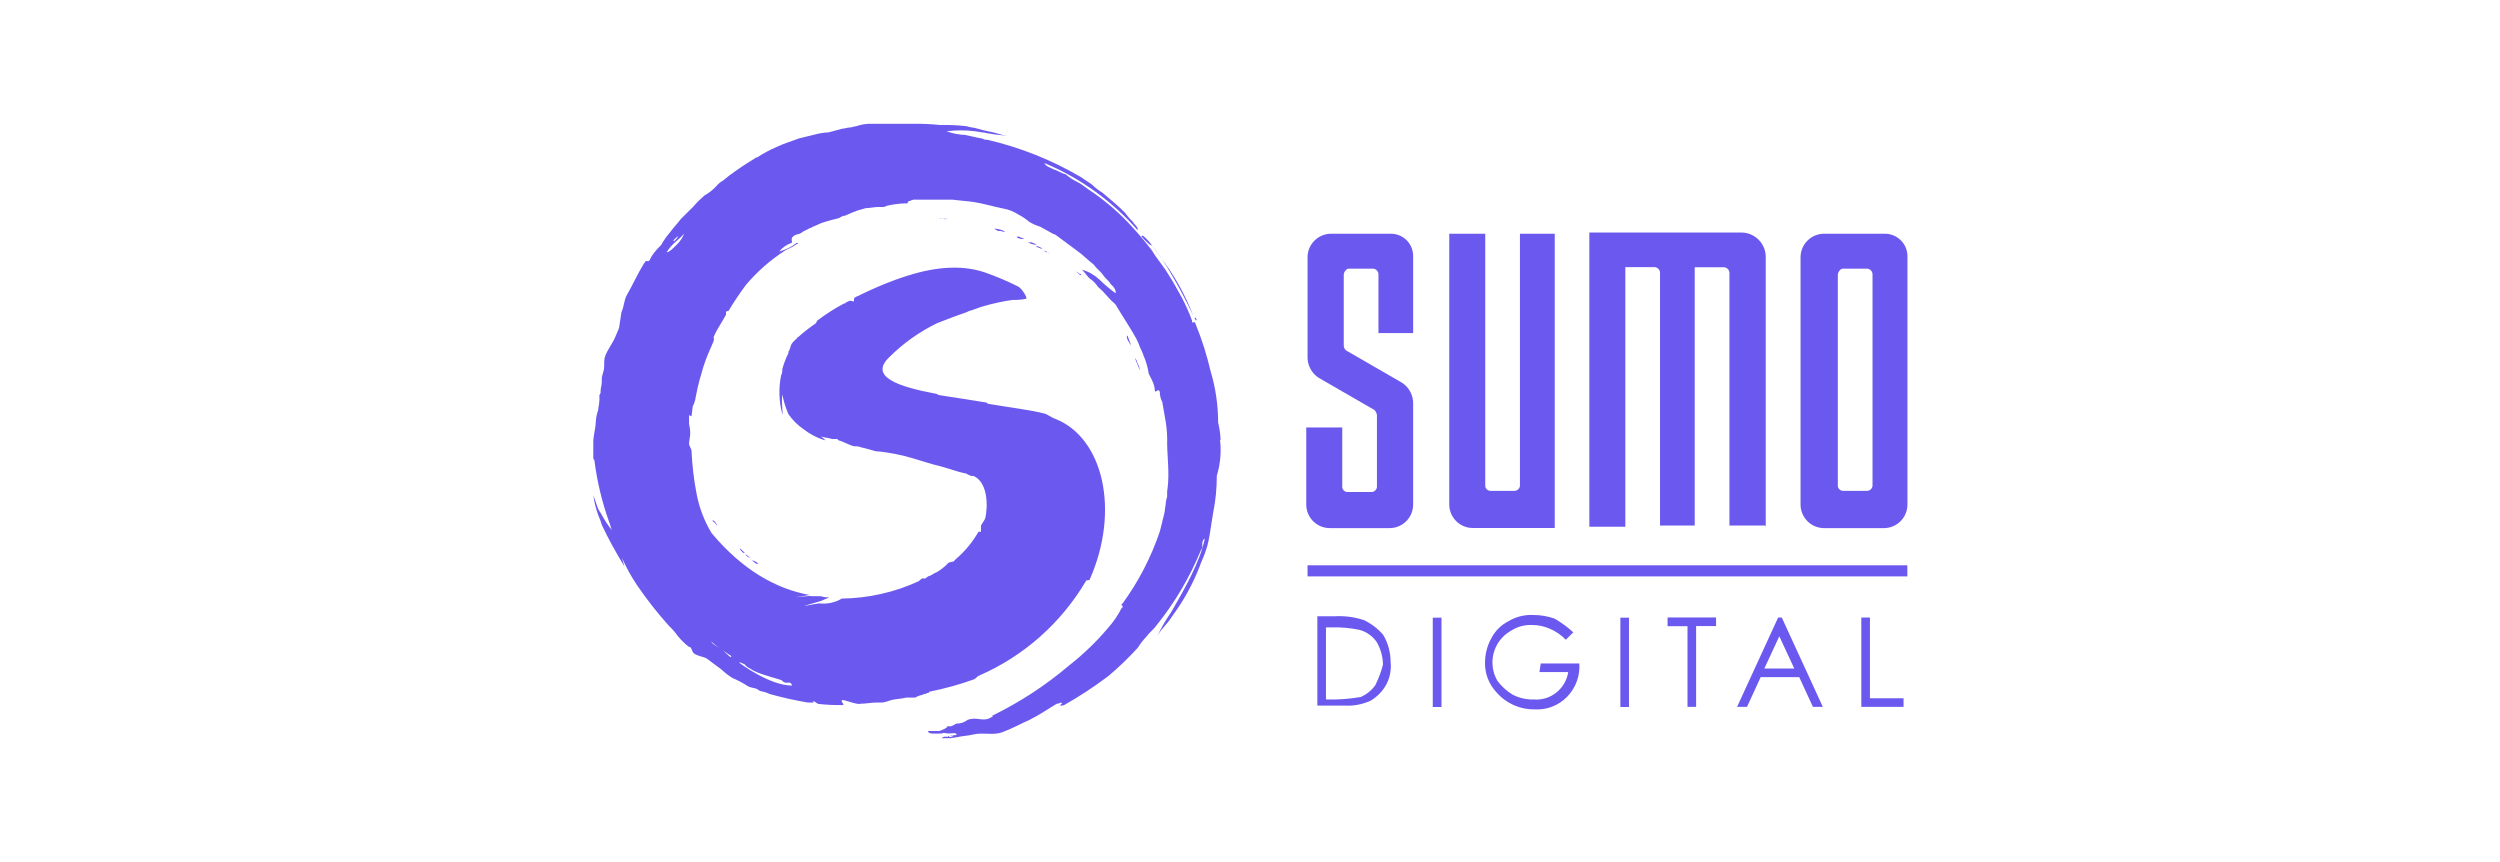
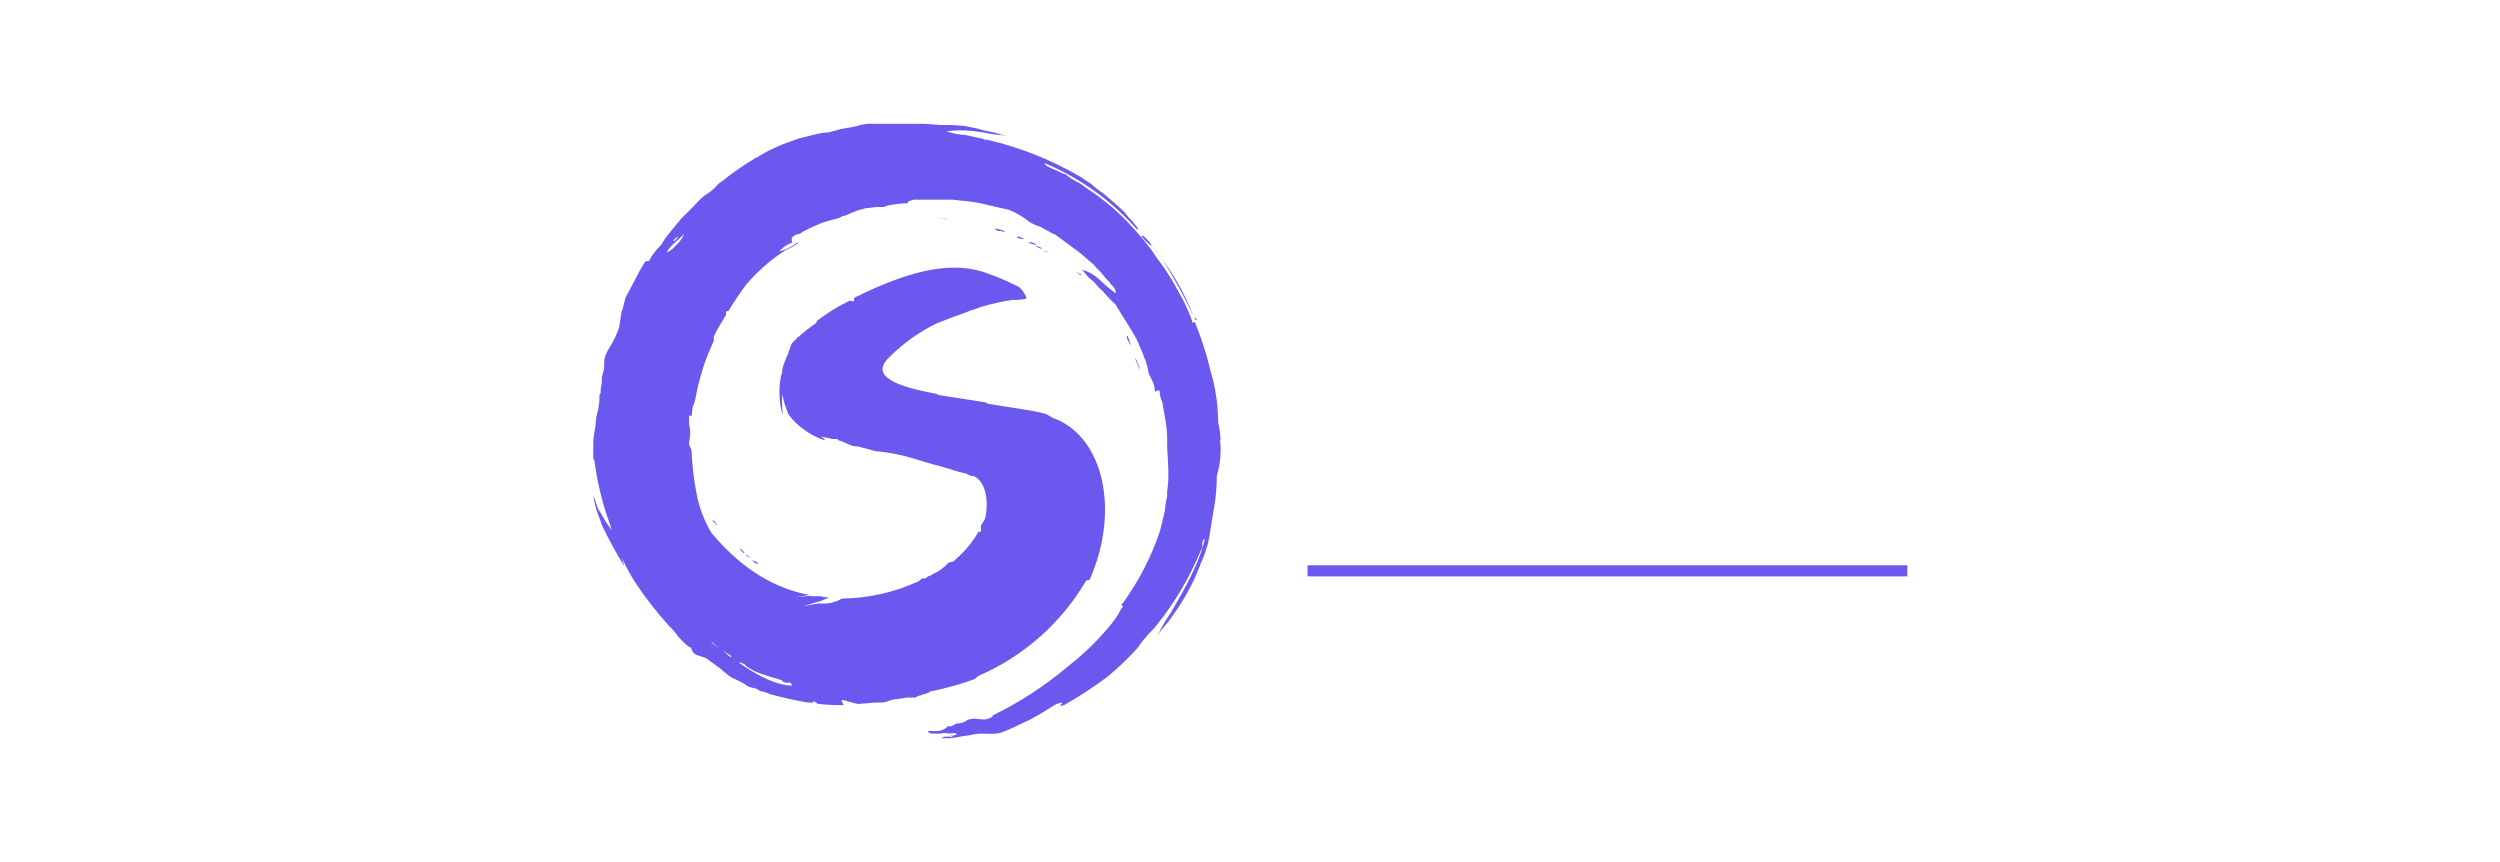
<svg xmlns="http://www.w3.org/2000/svg" id="Layer_1" data-name="Layer 1" viewBox="0 0 232 80">
  <defs>
    <style>
      .cls-1 {
        fill: #6b59ef;
        stroke-width: 0px;
      }
    </style>
  </defs>
  <g id="sumo-digital">
    <path id="Path_6149" data-name="Path 6149" class="cls-1" d="m121.34,52.46h55.66v1.03h-55.66v-1.03Z" />
-     <path id="Path_6150" data-name="Path 6150" class="cls-1" d="m129.06,21.69h-5.53c-1.21,0-2.19.98-2.19,2.19h0v9.22c-.02.79.37,1.53,1.03,1.96l5.18,2.99c.12.13.2.29.23.46v6.69c-.03.28-.29.49-.57.46h-2.19c-.25-.02-.45-.21-.46-.46v-5.53h-3.34v7.15c0,1.21.98,2.19,2.19,2.19h5.54c1.21,0,2.19-.98,2.19-2.19h0v-9.34c.02-.79-.37-1.53-1.03-1.96l-5.18-2.99c-.14-.11-.23-.28-.23-.46v-6.57c0-.23.23-.57.46-.57h2.19c.3-.02.55.21.57.5,0,.02,0,.04,0,.07v5.41h3.22v-7.15c0-1.14-.91-2.06-2.05-2.07,0,0-.01,0-.02,0h0Zm15.21,0h-3.22v23.4c-.03.28-.29.49-.57.46h-2.19c-.25-.02-.45-.21-.46-.46v-23.4h-3.34v25.12c0,1.21.98,2.19,2.19,2.19h7.6v-27.31Zm19.59,27.19v-25.11c-.04-1.19-1-2.15-2.19-2.19h-14.18v27.3h3.34v-24.09h2.65c.3-.02.55.21.57.5,0,.02,0,.05,0,.07v23.41h3.22v-23.97h2.65c.3-.02.55.21.57.5,0,.02,0,.04,0,.07v23.4h3.34v.11h.01Zm10.95-27.19h-5.53c-1.21,0-2.19.98-2.19,2.19h0v22.94c0,1.21.98,2.19,2.19,2.19h5.54c1.21,0,2.19-.98,2.19-2.19h0v-23.05c0-1.16-.96-2.09-2.11-2.08-.03,0-.05,0-.08,0h0Zm-1.04,23.4c-.03.28-.29.49-.57.46h-2.19c-.25-.02-.45-.21-.46-.46v-19.59c0-.23.23-.57.46-.57h2.19c.3-.02.55.21.57.5,0,.02,0,.04,0,.07v19.59Zm-47.25,12.44c-.86-.28-1.75-.39-2.65-.34h-1.62v8.29h2.53c.83.05,1.66-.11,2.42-.46.57-.34,1.05-.82,1.39-1.39.38-.66.54-1.43.46-2.19,0-.89-.24-1.77-.69-2.53-.51-.59-1.13-1.06-1.84-1.39h0Zm1.15,6c-.35.51-.83.9-1.39,1.15-.76.13-1.54.21-2.31.23h-.92v-6.69h.57c.85-.02,1.7.06,2.53.23.66.17,1.24.59,1.62,1.15.36.63.56,1.35.57,2.08-.16.63-.39,1.25-.68,1.84h0Zm5.3,2.08h.8v-8.29h-.81v8.29Zm9.91-3.24h2.65c-.24,1.56-1.65,2.68-3.22,2.54-.68.02-1.36-.14-1.96-.46-.54-.33-1.01-.76-1.39-1.27-.94-1.61-.4-3.68,1.21-4.62.06-.03.12-.07.17-.1.56-.33,1.2-.49,1.85-.46.56,0,1.11.12,1.62.34.57.24,1.07.59,1.5,1.03l.69-.69c-.53-.49-1.11-.91-1.73-1.27-.63-.22-1.29-.34-1.96-.34-.81-.04-1.61.15-2.31.57-.7.35-1.27.92-1.62,1.62-.37.67-.56,1.42-.57,2.19-.03,1.02.34,2.01,1.03,2.76.89,1.05,2.2,1.64,3.58,1.62,1.12.07,2.21-.36,2.99-1.15.81-.82,1.24-1.96,1.15-3.11h-3.58l-.12.8Zm7.49,3.24h.8v-8.29h-.8v8.29Zm4.38-8.3v.8h1.85v7.49h.8v-7.5h1.85v-.8h-4.5Zm10.26,0l-3.81,8.29h.92l1.27-2.76h3.58l1.27,2.76h.92l-3.81-8.29h-.34Zm-1.28,4.73l1.39-2.99,1.39,2.99h-2.77Zm9.8,2.76v-7.49h-.8v8.29h3.92v-.8h-3.11Z" />
    <path id="Path_6151" data-name="Path 6151" class="cls-1" d="m105.32,33.22c.11.34.34.8.46,1.15-.02-.25-.1-.48-.23-.69-.03-.17-.11-.33-.23-.46Zm-.69-2.08c-.23.11.23.8.34.92-.11-.35-.23-.58-.34-.92h0Zm-4.27-5.64q-.11-.11-.23-.11c-.57-.58.12.34.23.11h0Zm12.91,15.32c-.02-.55-.1-1.09-.23-1.62,0-1.6-.23-3.2-.69-4.73-.35-1.49-.81-2.96-1.39-4.38-.11-.46-.34.11-.34-.34-.26-.71-.57-1.41-.92-2.08-.46-.8-.8-1.5-1.27-2.19-.46-.8-1.03-1.39-1.5-2.19-.54-.72-1.12-1.42-1.73-2.08-1.25-1.41-2.69-2.65-4.27-3.68-.11-.11-.34-.23-.46-.34-.18-.14-.37-.25-.57-.34-.37-.19-.72-.42-1.03-.69-.23,0-.69-.34-1.15-.46-.11-.11-.69-.23-.8-.57,3.32,1.39,6.28,3.52,8.65,6.23.11-.23-.34-.57-.46-.8-.26-.24-.49-.51-.69-.8-.69-.69-1.39-1.27-2.08-1.85-.37-.23-.72-.5-1.03-.8-.34-.23-.69-.46-1.03-.69-2.69-1.58-5.61-2.74-8.65-3.45-.16.02-.32-.02-.46-.11l-.57-.11-1.03-.23c-.59-.02-1.17-.13-1.73-.34.88-.11,1.77-.11,2.65,0l.69.11c.23,0,.46.11.69.11.46.11,1.03.11,1.62.23-.57-.11-1.15-.34-1.85-.46-.31-.06-.62-.14-.92-.23-.34-.11-.69-.11-1.03-.23-.8-.09-1.61-.13-2.42-.11-.88-.09-1.77-.13-2.65-.11h-4.04c-.39.02-.78.1-1.15.23-.23,0-.34.11-.57.11s-.46.11-.69.11c-.46.11-.8.23-1.27.34-.47.02-.94.1-1.39.23-.46.11-.92.23-1.39.34-.57.23-1.39.46-2.08.8-.6.26-1.18.57-1.73.92-.11.11-.23,0-.23.11-.83.5-1.64,1.04-2.42,1.62l-.57.46c-.22.12-.41.27-.57.46-.33.37-.72.68-1.15.92-.37.32-.72.66-1.03,1.03l-1.16,1.15c-.34.46-.69.8-1.03,1.27-.31.36-.58.74-.8,1.15-.3.28-.57.59-.8.92-.11.11-.23.46-.34.57h-.23c-.12,0-.11.11-.23.23-.57.92-1.03,1.96-1.62,2.99-.23.46-.23,1.03-.46,1.5l-.23,1.5-.34.8c-.23.57-.69,1.15-.92,1.73s0,1.03-.23,1.62l-.11.46v.45c0,.23-.11.46-.11.8.02.12-.02.25-.11.34v.46c0,.34-.11.69-.11.92-.13.37-.21.76-.23,1.15,0,.46-.23,1.27-.23,1.85v1.5c0,.11.11.11.11.23.25,1.97.72,3.9,1.39,5.76.11.23.11.46.23.69-.35-.44-.65-.9-.92-1.39-.11-.23-.23-.34-.34-.57s-.23-.69-.46-1.27c.08.63.24,1.25.46,1.85.13.3.25.61.34.92.62,1.31,1.32,2.58,2.08,3.81l-.23-.8c.39.88.85,1.73,1.39,2.53.91,1.34,1.91,2.61,2.99,3.81.3.28.57.59.8.92.28.34.59.65.92.92q.11.11.23.11c.23.23.11.34.34.57s.92.34,1.15.46c.46.34.92.69,1.39,1.03.32.3.66.57,1.03.8.52.22,1.02.49,1.5.8.23.11.46.11.8.23.13.12.29.2.46.23.24.04.48.12.69.23,1.18.33,2.37.6,3.58.8h.46c.11,0,0-.11,0-.11,0-.11.46.23.46.23.77.09,1.54.13,2.31.11.23,0-.34-.46,0-.46.23,0,1.39.46,1.62.34.46,0,1.03-.11,1.5-.11h.57c.27-.05.54-.13.8-.23.46-.11.92-.11,1.39-.23h.79q.11,0,.23-.11c.11,0,.23-.11.34-.11s.23-.11.34-.11.23-.11.34-.11c.06,0,.11-.05.11-.11,0,0,0,0,0,0,1.41-.28,2.8-.66,4.15-1.15.23-.11.23-.23.46-.34,4.14-1.8,7.61-4.87,9.91-8.76,0-.11.34-.11.34-.11,2.88-6.46,1.27-13.25-3.22-14.98-.11,0-.8-.46-.92-.46-1.27-.34-3.22-.57-5.3-.92l-.11-.11c-1.39-.23-2.88-.46-4.38-.69-.09-.01-.17-.05-.23-.11-3.68-.69-6.34-1.62-4.38-3.45,1.28-1.27,2.76-2.32,4.38-3.11,1.15-.46,2.08-.8,2.76-1.03l.23-.11c.46-.11.92-.34,1.39-.46.87-.25,1.76-.44,2.65-.57.42.02.85-.02,1.27-.11.11-.11-.46-1.03-.8-1.15-.97-.49-1.97-.91-2.99-1.27-.96-.33-1.98-.48-2.99-.46-2.08,0-4.84.69-8.65,2.53-.11.11-.34.11-.46.23-.11,0-.11.23-.11.34-.11.11-.23-.11-.46,0l-.23.11c-.06,0-.11.05-.11.11,0,0,0,0,0,0h-.11c-.89.47-1.73,1.01-2.53,1.62,0,.09-.05.17-.11.23-.57.39-1.11.81-1.62,1.27-.06,0-.11.05-.11.11,0,0,0,0,0,0-.8.69-.46.69-.8,1.27v.11c-.24.48-.43.98-.57,1.5.02.2-.02.39-.11.57-.24,1.18-.2,2.41.11,3.58.11.23-.11-1.03,0-1.73v-.11c.12.64.31,1.26.57,1.85.37.54.84,1.01,1.39,1.39.59.46,1.25.81,1.96,1.03.11,0,0-.11-.34-.34.34.11.69.11,1.03.23h.46c.06,0,.11.05.11.11,0,0,0,0,0,0,.46.11,1.03.46,1.5.57.24-.02.47.02.69.11.11,0,1.27.34,1.27.34,2.76.23,4.38,1.03,6,1.39,1.62.46,1.39.46,2.42.69.11,0,.11.11.23.11.14.09.3.13.46.11,1.73.8,1.15,4.04,1.03,4.04-.11.23-.23.34-.34.57v.57h-.23c-.55.95-1.25,1.81-2.09,2.53l-.23.23c-.16.02-.31.06-.46.11l-.34.34c-.25.22-.52.41-.8.57-.11,0-.57.34-.69.34s-.23.23-.46.23c-.11-.11-.34.11-.46.23-2.24,1.04-4.68,1.59-7.15,1.62-.59.35-1.27.51-1.96.46-.23-.11-3.22.69,0-.23.23-.11.57-.23.8-.34-.27.01-.54-.03-.8-.11h-.8c-.23-.11-3.11.34-.23-.11-3.11-.57-6.23-2.31-9.11-5.76-.68-1.14-1.15-2.38-1.39-3.68-.25-1.29-.4-2.6-.46-3.92,0-.23-.23-.46-.23-.69s.11-.69.11-.92c0-.31-.04-.62-.11-.92v-.8l.23.11.11-.92.11-.23.11-.34.23-1.15c.11-.46.23-.92.34-1.27.23-.87.54-1.71.92-2.53.11-.34.34-.57.23-.92.34-.8.8-1.39,1.15-2.08v-.23c0-.11.23-.11.23-.11.5-.83,1.04-1.64,1.62-2.42,1.06-1.25,2.3-2.34,3.68-3.22l.69-.34.34-.23c.11,0,.23-.11,0-.11-.48.38-1.03.65-1.62.8.3-.37.7-.65,1.15-.8.11-.11-.11-.34.11-.57.13-.12.29-.2.46-.23.17-.03.34-.11.46-.23l.46-.23c.11-.11.34-.11.46-.23.34-.11.69-.34,1.15-.46.34-.11.8-.23,1.27-.34.23-.11.34-.23.57-.23l.56-.24c.23-.11.34-.11.57-.23l.8-.23c.34,0,.8-.11,1.15-.11h.34c.16.02.32-.02.46-.11.57-.13,1.15-.21,1.73-.23.34.11.11-.23.46-.23.17-.1.37-.14.57-.11h3.34l1.03.11c.7.05,1.4.17,2.08.34l.46.11c.11,0,.34.11.46.11l1.03.23c.37.1.71.26,1.03.46.37.19.72.42,1.03.69.32.2.67.35,1.03.46l1.03.57c.11.11.34.11.46.23l.46.34.46.34c.11.11.34.23.46.34l.92.69.92.8c.18.12.34.28.46.46l.46.46c.24.33.51.64.8.92.11.23.34.34.46.57.09.14.13.3.11.46-.53-.39-1.03-.81-1.5-1.27-.46-.43-1.01-.75-1.62-.92.23.23.46.57.69.8.32.21.59.48.8.8.29.24.56.51.8.8.24.29.51.56.8.8.69,1.15,1.39,2.19,1.96,3.22.13.26.25.53.34.8.13.26.25.53.34.8.22.52.38,1.06.46,1.62.11.23.23.46.34.69.14.29.22.6.23.92.11.23.34-.34.46.11,0,.32.08.64.23.92.11.69.23,1.27.34,1.96.09.65.13,1.3.11,1.96,0,.57.11,1.85.11,2.53.02.62-.02,1.24-.11,1.85v.46l-.11.46c0,.23-.11.69-.11.92l-.11.46c0,.11-.11.34-.11.46l-.23.92c-.8,2.39-1.97,4.65-3.45,6.69-.34.23.23.23-.11.46-.34.67-.77,1.29-1.27,1.85-1.07,1.27-2.27,2.42-3.58,3.45-2.21,1.88-4.65,3.47-7.26,4.73.23-.11.23,0,0,.11-.8.46-1.27-.11-2.19.23-.29.23-.66.35-1.03.34-.23.11-.46.34-.8.23-.11.23-.46.34-.8.46h-1.03c0,.34.8.23,1.27.23.23-.11.34,0,.69,0,.23,0,.69-.11.69.11-.11.11-.69,0-.57.11.46-.11.23.11-.11.11,0-.23-.11,0-.23,0,0-.11-.46,0-.46.11h.8l.69-.11c.46-.11.92-.11,1.39-.23.92-.23,1.96.11,2.76-.23.92-.34,1.73-.8,2.53-1.15.92-.46,1.73-1.03,2.53-1.5.11.11.34-.23.46,0-.11.11-.23.11-.11.23.11-.11.23,0,.34-.11,1.4-.79,2.75-1.68,4.04-2.65.98-.82,1.9-1.71,2.76-2.65.23-.37.5-.72.8-1.03.23-.34.69-.69.92-1.03,1.72-2.13,3.11-4.5,4.15-7.03q.11-.11.11-.23v-.33c0-.23.11-.46.23-.46-.46,2.19-1.85,4.61-3.11,6.8-.48.69-.91,1.42-1.27,2.19.46-.8.8-.92,1.39-1.85,1.05-1.42,1.9-2.97,2.53-4.61.11-.34.34-.8.46-1.15l.23-.69.11-.46.11-.57.11-.69.11-.69.11-.69c.23-1.14.34-2.29.34-3.45.33-1.07.43-2.2.3-3.31h0Zm-50.37-18.9c0,.09-.05.17-.11.23l-.23.23c-.23,0,.23-.35.34-.46Zm-.11.8c-.34.34-.69.69-.92.69.46-.8,1.15-1.15,1.62-1.73-.15.39-.39.74-.69,1.03h0Zm6.34,38.95c.11.23.46.34.8.57.92.46,2.53.8,2.65.92.23.34.69.11.8.23.23.34.11.23.11.23-2.08,0-4.84-2.08-4.84-2.08-.22-.22.47.12.47.12Zm-1.27-.8c0,.11,0,.23-.46-.23-.69-.69-1.39-.8-1.39-1.15-.11.12,1.85,1.39,1.85,1.39Zm29.27-37.46c.09.01.17.05.23.11-.11,0-.34-.34-.46-.23l.23.12Zm13.95,6.34c-.11-.23-.11-.34-.23-.23l.11.23c-.11-.11,0-.11.12,0h0Zm-3.7-6.34c.46.62.89,1.28,1.27,1.96.76,1.27,1.45,2.58,2.08,3.92-.76-1.99-1.81-3.85-3.11-5.53-.32-.48-.66-.94-1.03-1.39l-.34-.34c-.11-.11-.23-.23-.34-.11.24.29.51.56.8.8.22,0,.45.35.68.69h0Zm-38.03,28.24c.34.23.46.11.23.11-.46-.46-.46-.34-.23-.11Zm27.19-28.7c-.46-.23-.46,0-.23,0,.46.23.46.12.23,0Zm-26.5,29.27c.09.08.22.12.34.11-.18-.2-.43-.33-.69-.34.12,0,.23.12.35.23h0Zm-3.92-3.92c0,.11.11.11.23.23.45.69,0-.34-.23-.23Zm26.5-26.85c.23-.11.8.23.57,0-.29-.14-.6-.22-.92-.23.12.12.24.12.35.23Zm-5.41-1.15h.68c-.22.12-.68-.11-.68,0Zm8.19,2.19c.24.14.52.22.8.23-.11-.11-.23-.11-.46-.23h-.34Zm-1.05-.46c.23.11.57.23.69.11-.23.01-.57-.34-.69-.11h0Zm-25.7,28.93c.11.11.34.46.46.34l-.23-.22c-.11-.12-.23-.23-.23-.12Z" />
  </g>
</svg>